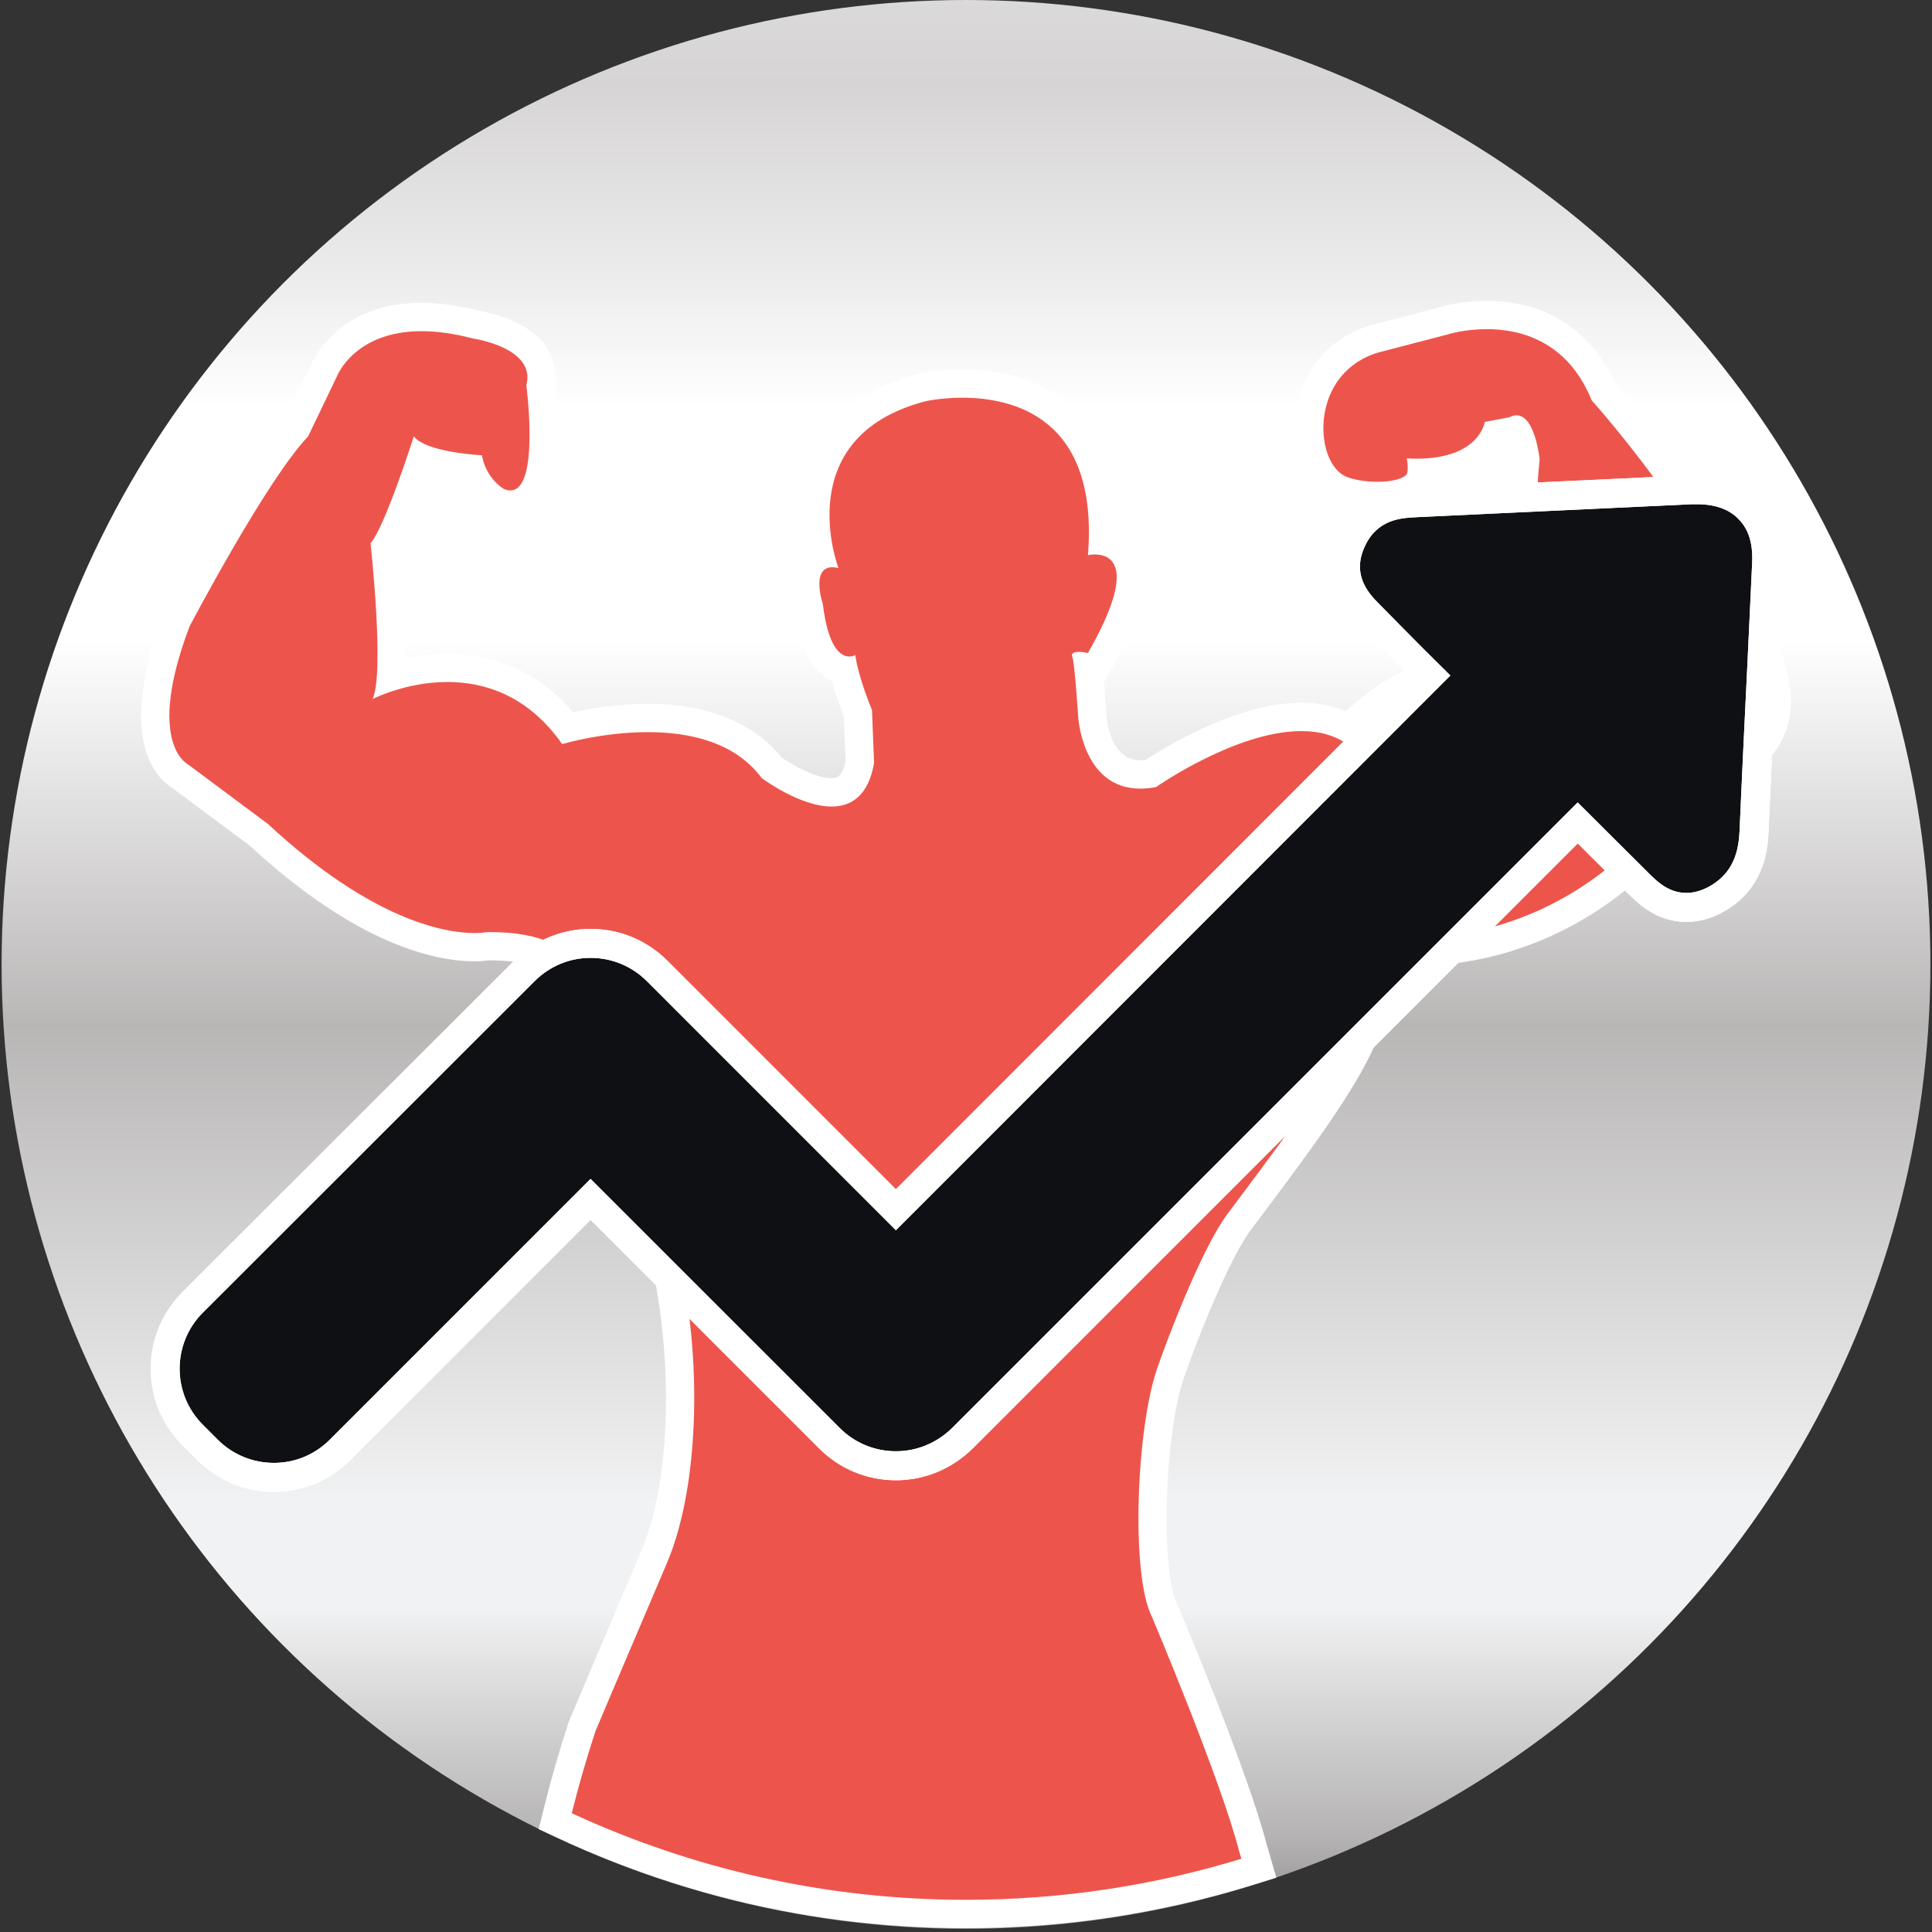
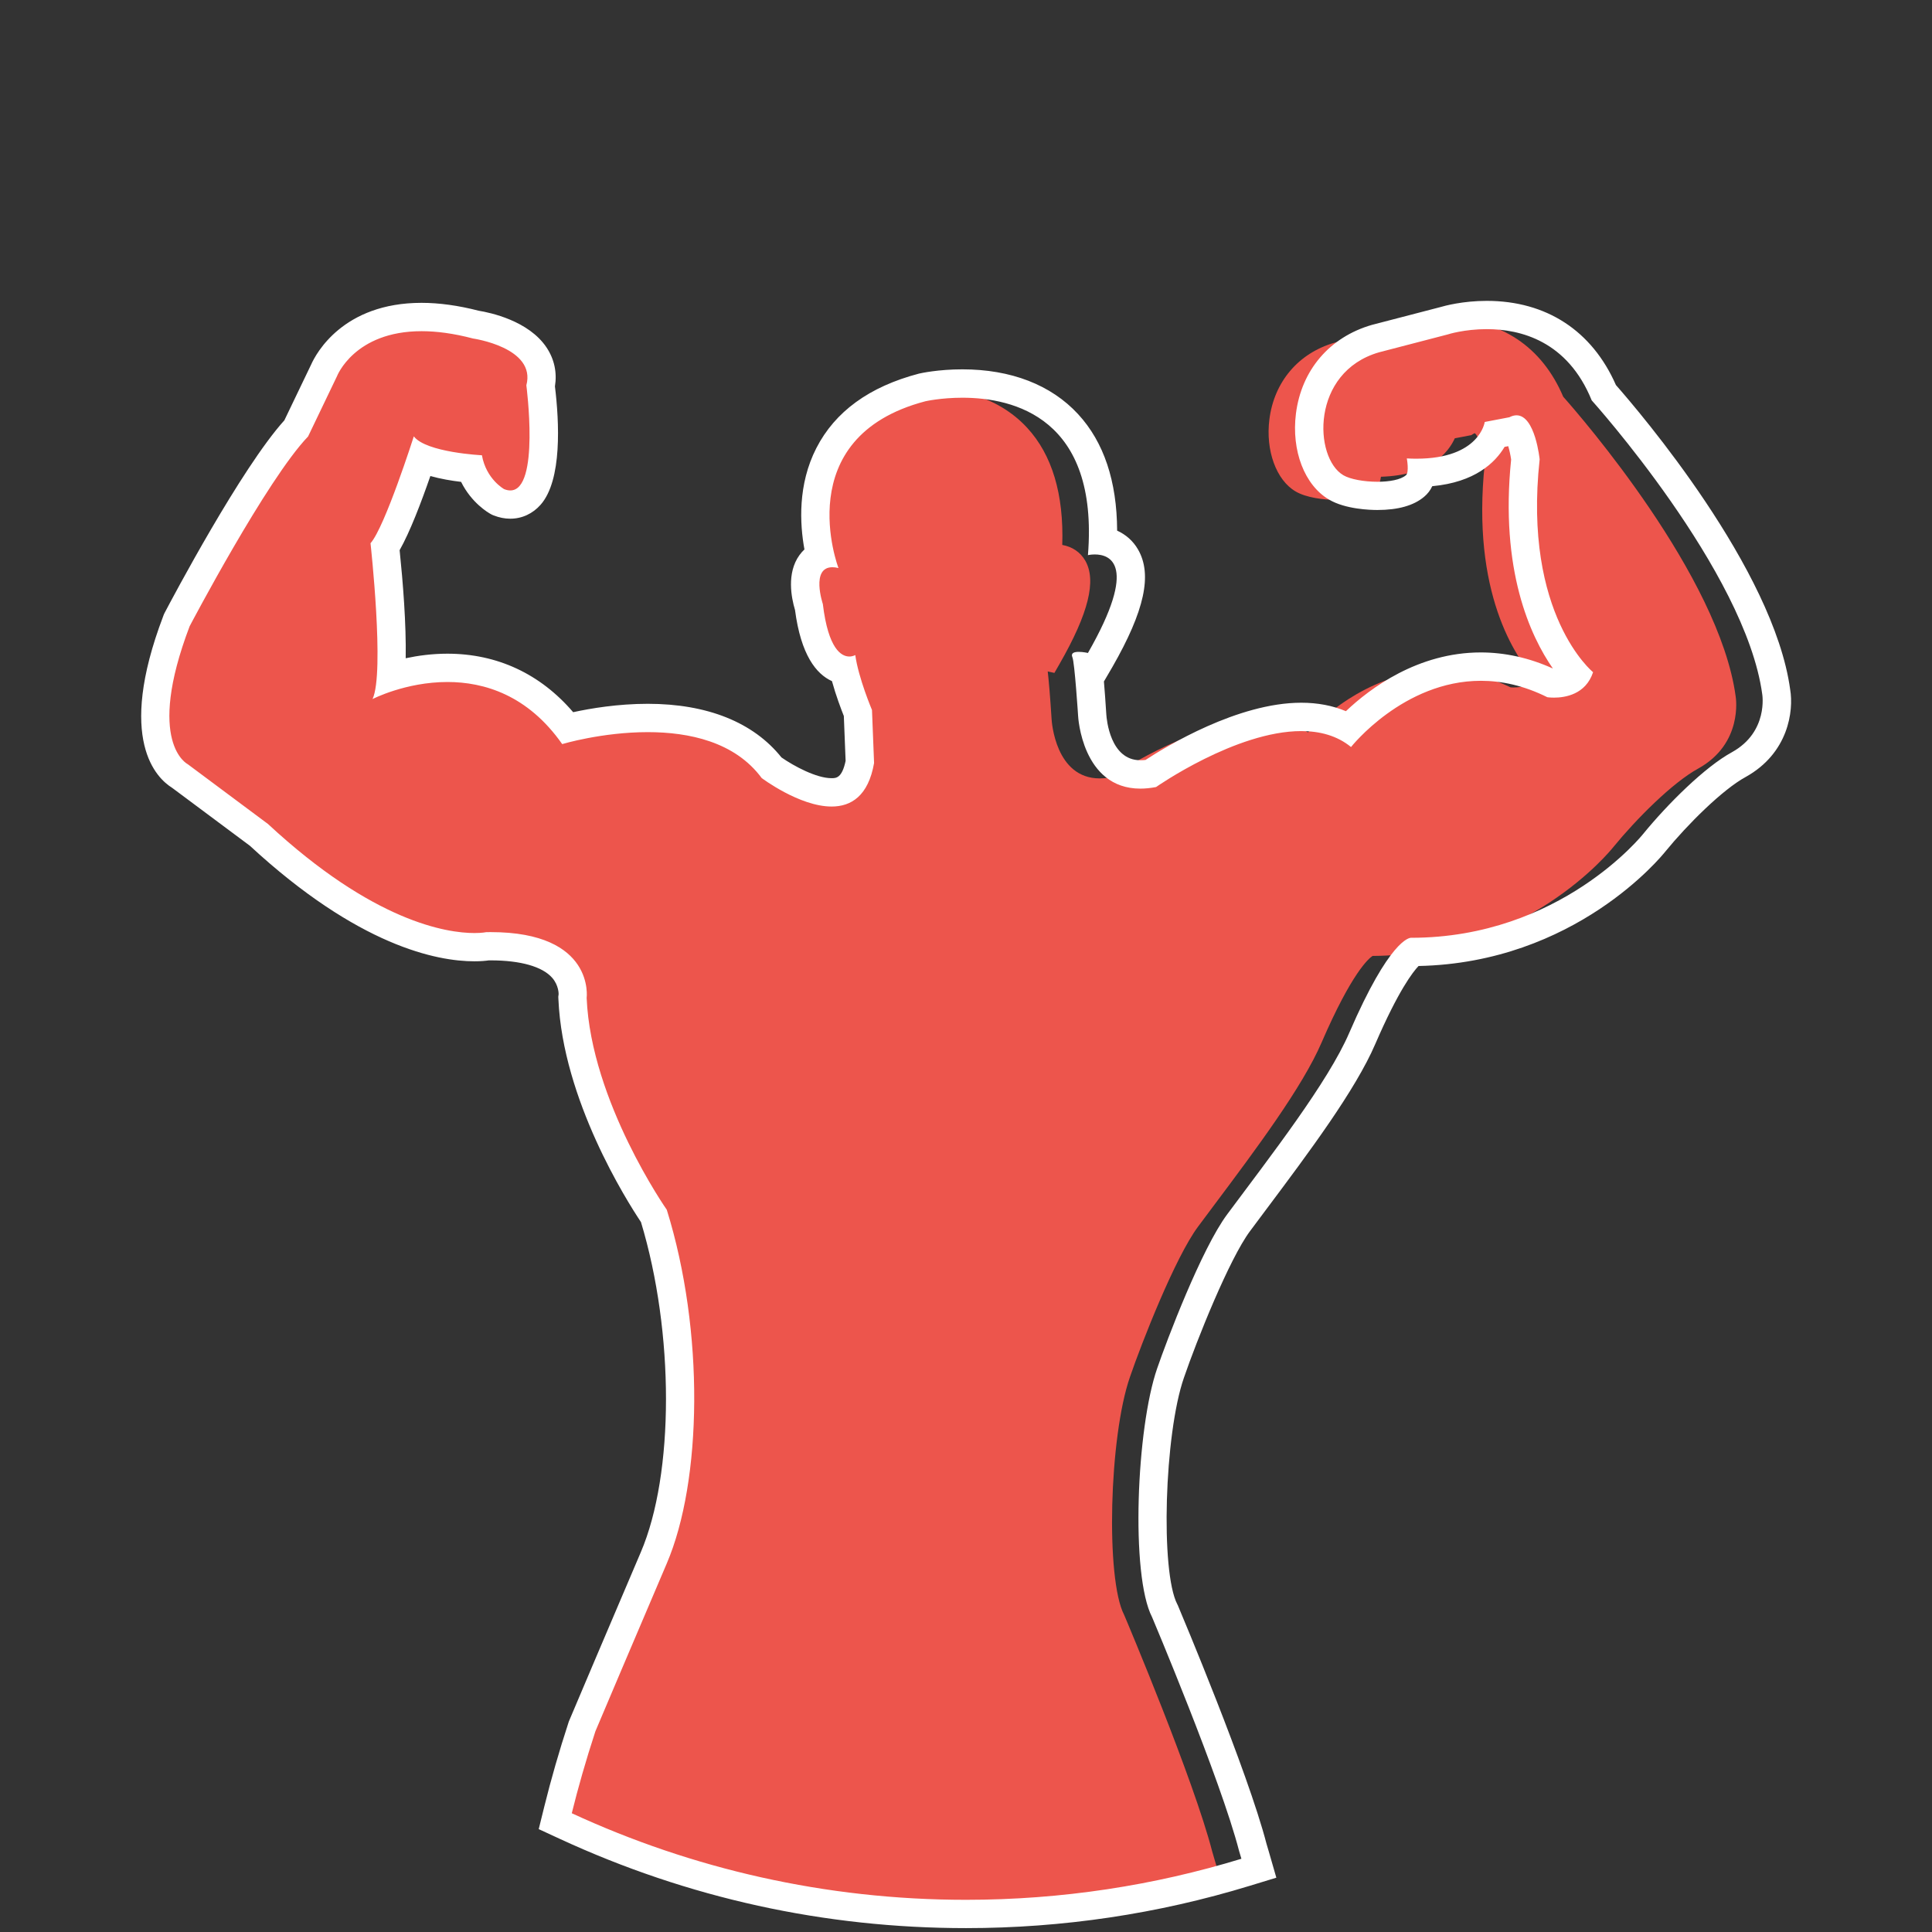
<svg xmlns="http://www.w3.org/2000/svg" version="1.1" id="Calque_1" x="0px" y="0px" width="100px" height="100px" viewBox="0 0 100 100" enable-background="new 0 0 100 100" xml:space="preserve">
  <rect x="0" y="0" width="100" height="100" fill="#333333" stroke="none" />
  <linearGradient id="SVGID_1_" gradientUnits="userSpaceOnUse" x1="545.32" y1="725.671" x2="545.32" y2="851.02" gradientTransform="matrix(1 0 0 1 -495.32 -739.92)">
    <stop offset="0" style="stop-color:#EAEAEA" />
    <stop offset="0.149" style="stop-color:#D6D4D5" />
    <stop offset="0.225" style="stop-color:#ECEBEC" />
    <stop offset="0.282" style="stop-color:#FFFFFF" />
    <stop offset="0.378" style="stop-color:#FFFFFF" />
    <stop offset="0.537" style="stop-color:#B9B6B6" />
    <stop offset="0.734" style="stop-color:#F1F2F3" />
    <stop offset="0.74" style="stop-color:#F1F2F3" />
    <stop offset="0.777" style="stop-color:#F1F2F3" />
    <stop offset="0.872" style="stop-color:#B5B3B4" />
    <stop offset="0.888" style="stop-color:#A5A2A3" />
    <stop offset="1" style="stop-color:#CCCBCC" />
  </linearGradient>
-   <circle fill="url(#SVGID_1_)" cx="50" cy="49.917" r="49.917" />
  <g>
    <g>
-       <path fill="#ED554C" d="M50.001,99.064c-7.213,0-14.182-1.53-20.712-4.549l-0.549-0.253l0.146-0.587    c0.348-1.406,0.752-2.811,1.236-4.292c0.021-0.058,2.377-5.619,3.718-8.751c1.809-4.227,1.809-11.813,0.007-17.696    c-0.545-0.801-3.988-6.058-4.213-11.249l-0.003-0.064l0.009-0.063c0.003-0.023,0.076-0.781-0.524-1.45    c-0.665-0.741-1.949-1.133-3.713-1.133l-0.165,0.001c-0.119,0.019-0.35,0.046-0.683,0.046c-1.471,0-5.503-0.569-11.183-5.84    l-4.059-3.019c-0.493-0.296-2.495-1.931-0.182-8.014c0.198-0.389,4.005-7.612,6.203-9.98l1.445-3.013    c0.021-0.06,1.097-2.75,5.041-2.75c0.873,0,1.831,0.136,2.848,0.404c0.147,0.016,2.193,0.34,3.018,1.586    c0.311,0.471,0.413,1.015,0.299,1.582c0.148,1.194,0.455,4.516-0.548,5.659c-0.274,0.312-0.628,0.477-1.024,0.477    c-0.19,0-0.388-0.04-0.585-0.117c-0.117-0.058-1.035-0.572-1.456-1.743c-0.694-0.062-1.739-0.208-2.554-0.548    c-0.451,1.346-1.265,3.63-1.885,4.607c0.13,1.239,0.447,4.604,0.293,6.713c0.752-0.234,1.779-0.462,2.933-0.462    c2.494,0,4.639,1.073,6.23,3.11c0.778-0.19,2.366-0.516,4.139-0.516c2.896,0,5.11,0.892,6.413,2.58    c0.561,0.402,1.999,1.271,3.101,1.27c0.545,0,1.2-0.181,1.464-1.571l-0.101-2.535c-0.138-0.34-0.512-1.296-0.732-2.222    c-0.948-0.179-1.554-1.276-1.803-3.266c-0.134-0.427-0.407-1.542,0.104-2.252c0.126-0.175,0.288-0.311,0.478-0.402    c-0.275-1.17-0.539-3.293,0.457-5.235c0.868-1.694,2.483-2.861,4.801-3.47c0.059-0.014,0.92-0.208,2.103-0.208    c1.611,0,3.865,0.361,5.455,2.084c1.292,1.4,1.902,3.438,1.818,6.064c0.521,0.095,0.935,0.374,1.186,0.807    c0.598,1.03,0.176,2.73-1.325,5.351l-0.268,0.467l-0.345-0.076c0.054,0.474,0.121,1.234,0.2,2.472    c0.008,0.132,0.2,3.064,2.49,3.064c0.168,0,0.346-0.015,0.53-0.043c0.776-0.521,4.542-2.934,7.796-2.934    c0.938,0,1.762,0.199,2.457,0.592c0.979-1.02,3.462-3.194,6.84-3.194c1.225,0,2.451,0.292,3.646,0.867    c0.038,0.002,0.088,0.005,0.145,0.005c0.515,0,0.891-0.148,1.125-0.44c-1-1.106-3.316-4.45-2.608-11.16    c-0.081-0.683-0.332-1.443-0.521-1.563l-0.095,0.049l-0.079,0.053l-0.857,0.164c-0.325,0.722-1.25,1.911-3.822,1.99    c-0.057,0.452-0.258,0.62-0.343,0.691c-0.492,0.419-1.329,0.508-1.943,0.508c-0.672,0-1.584-0.115-2.133-0.439    c-1-0.585-1.558-2.117-1.356-3.724c0.244-1.95,1.505-3.436,3.372-3.974l3.581-0.932c0.003-0.002,0.94-0.293,2.197-0.293    c2.813,0,4.959,1.427,6.06,4.022c0.913,1.028,8.076,9.272,8.925,15.508c0.013,0.077,0.386,2.448-1.934,3.735    c-1.333,0.727-3.21,2.614-4.393,4.061c-0.176,0.222-4.535,5.591-12.468,5.64c-0.197,0.129-1.075,0.868-2.632,4.469    c-0.994,2.317-3.402,5.535-5.527,8.374l-0.869,1.164c-1.188,1.591-2.921,6.013-3.528,7.786c-1.08,3.103-1.262,10.461-0.305,12.306    c0.17,0.396,3.601,8.528,4.563,12.257l0.313,1.071l-0.689,0.211C59.789,98.339,54.921,99.064,50.001,99.064z" />
+       <path fill="#ED554C" d="M50.001,99.064c-7.213,0-14.182-1.53-20.712-4.549l-0.549-0.253l0.146-0.587    c0.348-1.406,0.752-2.811,1.236-4.292c0.021-0.058,2.377-5.619,3.718-8.751c1.809-4.227,1.809-11.813,0.007-17.696    c-0.545-0.801-3.988-6.058-4.213-11.249l-0.003-0.064l0.009-0.063c0.003-0.023,0.076-0.781-0.524-1.45    c-0.665-0.741-1.949-1.133-3.713-1.133l-0.165,0.001c-0.119,0.019-0.35,0.046-0.683,0.046c-1.471,0-5.503-0.569-11.183-5.84    l-4.059-3.019c-0.493-0.296-2.495-1.931-0.182-8.014c0.198-0.389,4.005-7.612,6.203-9.98l1.445-3.013    c0.021-0.06,1.097-2.75,5.041-2.75c0.873,0,1.831,0.136,2.848,0.404c0.147,0.016,2.193,0.34,3.018,1.586    c0.311,0.471,0.413,1.015,0.299,1.582c0.148,1.194,0.455,4.516-0.548,5.659c-0.274,0.312-0.628,0.477-1.024,0.477    c-0.19,0-0.388-0.04-0.585-0.117c-0.117-0.058-1.035-0.572-1.456-1.743c-0.694-0.062-1.739-0.208-2.554-0.548    c-0.451,1.346-1.265,3.63-1.885,4.607c0.13,1.239,0.447,4.604,0.293,6.713c0.752-0.234,1.779-0.462,2.933-0.462    c2.494,0,4.639,1.073,6.23,3.11c0.778-0.19,2.366-0.516,4.139-0.516c2.896,0,5.11,0.892,6.413,2.58    c0.561,0.402,1.999,1.271,3.101,1.27c0.545,0,1.2-0.181,1.464-1.571l-0.101-2.535c-0.138-0.34-0.512-1.296-0.732-2.222    c-0.948-0.179-1.554-1.276-1.803-3.266c-0.134-0.427-0.407-1.542,0.104-2.252c0.126-0.175,0.288-0.311,0.478-0.402    c-0.275-1.17-0.539-3.293,0.457-5.235c0.868-1.694,2.483-2.861,4.801-3.47c1.611,0,3.865,0.361,5.455,2.084c1.292,1.4,1.902,3.438,1.818,6.064c0.521,0.095,0.935,0.374,1.186,0.807    c0.598,1.03,0.176,2.73-1.325,5.351l-0.268,0.467l-0.345-0.076c0.054,0.474,0.121,1.234,0.2,2.472    c0.008,0.132,0.2,3.064,2.49,3.064c0.168,0,0.346-0.015,0.53-0.043c0.776-0.521,4.542-2.934,7.796-2.934    c0.938,0,1.762,0.199,2.457,0.592c0.979-1.02,3.462-3.194,6.84-3.194c1.225,0,2.451,0.292,3.646,0.867    c0.038,0.002,0.088,0.005,0.145,0.005c0.515,0,0.891-0.148,1.125-0.44c-1-1.106-3.316-4.45-2.608-11.16    c-0.081-0.683-0.332-1.443-0.521-1.563l-0.095,0.049l-0.079,0.053l-0.857,0.164c-0.325,0.722-1.25,1.911-3.822,1.99    c-0.057,0.452-0.258,0.62-0.343,0.691c-0.492,0.419-1.329,0.508-1.943,0.508c-0.672,0-1.584-0.115-2.133-0.439    c-1-0.585-1.558-2.117-1.356-3.724c0.244-1.95,1.505-3.436,3.372-3.974l3.581-0.932c0.003-0.002,0.94-0.293,2.197-0.293    c2.813,0,4.959,1.427,6.06,4.022c0.913,1.028,8.076,9.272,8.925,15.508c0.013,0.077,0.386,2.448-1.934,3.735    c-1.333,0.727-3.21,2.614-4.393,4.061c-0.176,0.222-4.535,5.591-12.468,5.64c-0.197,0.129-1.075,0.868-2.632,4.469    c-0.994,2.317-3.402,5.535-5.527,8.374l-0.869,1.164c-1.188,1.591-2.921,6.013-3.528,7.786c-1.08,3.103-1.262,10.461-0.305,12.306    c0.17,0.396,3.601,8.528,4.563,12.257l0.313,1.071l-0.689,0.211C59.789,98.339,54.921,99.064,50.001,99.064z" />
      <path fill="#FFFFFF" d="M76.954,17.036c1.746,0,4.184,0.613,5.432,3.686c0,0,7.961,8.84,8.827,15.212c0,0,0.33,1.946-1.563,2.997    c-1.412,0.77-3.336,2.686-4.604,4.238c0,0-4.27,5.371-12.01,5.371c0,0-0.002,0-0.006,0c-0.082,0-1.111,0.101-3.189,4.91    c-1.1,2.563-4.107,6.423-6.313,9.392c-1.339,1.792-3.145,6.561-3.633,7.985c-1.072,3.079-1.388,10.71-0.262,12.88    c0,0,3.544,8.384,4.503,12.103c0.01,0.034,0.055,0.177,0.119,0.399c-4.51,1.379-9.294,2.125-14.255,2.125    c-7.288,0-14.197-1.612-20.405-4.481c0.323-1.307,0.721-2.707,1.222-4.24c0,0,2.354-5.56,3.695-8.69    c1.827-4.27,1.961-12.004,0-18.307c0,0-3.916-5.59-4.147-10.958c0,0,0.454-3.412-4.963-3.412c-0.076,0-0.154,0-0.232,0.002    c0,0-0.21,0.046-0.615,0.046c-1.417,0-5.211-0.565-10.685-5.645l-4.155-3.096c0,0-2.2-1.088,0.101-7.14    c0,0,3.993-7.598,6.13-9.821l1.495-3.116c0,0,0.895-2.335,4.381-2.334c0.759,0,1.64,0.11,2.661,0.379c0,0,3.283,0.467,2.761,2.423    c0,0,0.715,5.441-0.83,5.441c-0.097,0-0.202-0.021-0.317-0.066c0,0-0.931-0.509-1.153-1.755c0,0-2.887-0.14-3.525-0.978    c0,0-1.499,4.702-2.241,5.532c0,0,0.741,6.712,0.105,8.065c0,0,1.706-0.883,3.878-0.883c1.9,0,4.158,0.677,5.938,3.214    c0,0,2.057-0.619,4.431-0.619c2.125,0,4.505,0.496,5.894,2.375c0,0,1.956,1.476,3.62,1.476c1.002,0,1.899-0.536,2.198-2.251    l-0.108-2.746c0,0-0.701-1.654-0.865-2.844c0,0-0.124,0.076-0.307,0.076c-0.402,0-1.091-0.367-1.372-2.719    c0,0-0.638-1.903,0.496-1.902c0.093,0,0.196,0.012,0.313,0.04c0,0-2.599-6.768,4.497-8.63c0,0,0.804-0.184,1.917-0.184    c2.656,0,7.069,1.048,6.499,8.147c0,0,0.149-0.035,0.354-0.035c0.763,0,2.287,0.488-0.354,5.099c0,0-0.251-0.057-0.477-0.057    c-0.224,0-0.422,0.055-0.329,0.276c0.119,0.261,0.298,3.054,0.298,3.054s0.192,3.749,3.221,3.749c0.251,0,0.521-0.026,0.813-0.082    c0,0,4.133-2.896,7.514-2.896c0.956,0,1.852,0.231,2.577,0.825c0,0,2.705-3.428,6.72-3.428c1.063,0,2.219,0.241,3.439,0.849    c0,0,0.139,0.022,0.351,0.022c0.562,0,1.637-0.159,2.019-1.316c0,0-3.642-2.952-2.766-11.017c0,0-0.227-2.28-1.197-2.28    c-0.113,0-0.236,0.031-0.371,0.101l-1.275,0.244c0,0-0.253,1.901-3.539,1.901c-0.157,0-0.321-0.004-0.493-0.014    c0,0,0.133,0.721-0.047,0.871c-0.276,0.236-0.862,0.337-1.474,0.337c-0.687,0-1.406-0.128-1.762-0.337    c-1.538-0.901-1.698-5.342,1.847-6.364l3.563-0.927C74.941,17.306,75.795,17.036,76.954,17.036 M76.954,15.573v1.463V15.573    c-1.235,0-2.179,0.256-2.409,0.324l-3.535,0.919c-2.194,0.632-3.65,2.346-3.933,4.596c-0.24,1.918,0.448,3.706,1.715,4.447    c0.847,0.5,2.128,0.538,2.501,0.538c1.072,0,1.888-0.231,2.423-0.687c0.178-0.149,0.318-0.331,0.418-0.545    c2.208-0.204,3.254-1.214,3.743-2.035l0.189-0.036c0.061,0.205,0.117,0.457,0.15,0.691c-0.583,5.717,0.985,9.126,2.161,10.817    c-1.221-0.552-2.475-0.831-3.731-0.832c-3.259,0-5.738,1.86-6.982,3.041c-0.688-0.291-1.462-0.438-2.314-0.438    c-3.282,0-6.992,2.264-8.059,2.962c-0.093,0.01-0.183,0.015-0.268,0.015c-1.564,0-1.744-2.126-1.76-2.369    c-0.045-0.705-0.086-1.263-0.124-1.707l0.441-0.755c1.666-2.91,2.074-4.785,1.323-6.081c-0.253-0.437-0.626-0.768-1.08-0.972    c-0.011-2.562-0.688-4.585-2.02-6.029c-1.4-1.518-3.474-2.32-5.993-2.32c-1.242,0-2.145,0.198-2.243,0.221    c-2.572,0.674-4.344,1.967-5.312,3.854c-0.967,1.886-0.86,3.915-0.617,5.247c-0.095,0.089-0.182,0.188-0.261,0.298    c-0.668,0.928-0.418,2.2-0.227,2.835c0.305,2.327,1.097,3.317,1.912,3.683c0.205,0.743,0.469,1.438,0.615,1.806l0.092,2.322    c-0.187,0.896-0.498,0.896-0.729,0.896c-0.78,0-1.938-0.62-2.591-1.074c-1.452-1.817-3.84-2.776-6.923-2.776    c-1.546,0-2.961,0.238-3.859,0.434c-1.7-1.985-3.933-3.028-6.51-3.028c-0.786,0-1.52,0.099-2.158,0.236    c0.031-1.78-0.145-3.959-0.314-5.594c0.529-0.931,1.115-2.465,1.591-3.838c0.528,0.149,1.083,0.243,1.591,0.303    c0.541,1.092,1.403,1.593,1.525,1.66l0.081,0.044l0.085,0.034c0.284,0.112,0.571,0.168,0.854,0.168    c0.604,0,1.163-0.258,1.574-0.727c1.116-1.272,0.962-4.279,0.738-6.121c0.115-0.716-0.03-1.404-0.429-2.006    c-0.925-1.398-2.933-1.816-3.519-1.911c-1.049-0.271-2.044-0.408-2.957-0.408c-4.07,0-5.464,2.637-5.708,3.182l-1.392,2.899    c-2.232,2.472-5.794,9.197-6.202,9.974L8.479,31.81l-0.031,0.083c-2.442,6.424-0.32,8.401,0.459,8.883l4.026,3    c5.629,5.203,9.695,5.981,11.622,5.981c0.33,0,0.58-0.024,0.74-0.047l0.107-0.001c1.54,0,2.67,0.321,3.18,0.903    c0.346,0.395,0.333,0.848,0.332,0.852l-0.017,0.128l0.006,0.129c0.225,5.207,3.544,10.442,4.274,11.535    c1.727,5.72,1.728,13.028-0.011,17.09c-1.342,3.133-3.697,8.696-3.697,8.696l-0.024,0.057l-0.02,0.06    c-0.489,1.498-0.898,2.919-1.251,4.343l-0.29,1.173l1.097,0.507c6.628,3.063,13.7,4.617,21.02,4.617    c4.992,0,9.933-0.736,14.683-2.189l1.379-0.421l-0.4-1.386c-0.048-0.163-0.085-0.286-0.106-0.357    c-0.977-3.78-4.428-11.961-4.574-12.308l-0.021-0.053l-0.027-0.051c-0.878-1.692-0.668-8.814,0.345-11.725    c0.666-1.943,2.351-6.155,3.424-7.591c0.28-0.378,0.571-0.767,0.87-1.165c2.149-2.872,4.586-6.126,5.614-8.525    c1.195-2.764,1.948-3.728,2.236-4.028c8.107-0.171,12.58-5.682,12.77-5.92c1.162-1.422,2.972-3.216,4.159-3.863    c2.219-1.232,2.492-3.424,2.306-4.526C91.808,29.445,84.846,21.3,83.64,19.93C82.404,17.118,80.04,15.573,76.954,15.573    L76.954,15.573z" />
    </g>
  </g>
  <g>
-     <path fill="#0F1014" stroke="#FFFFFF" stroke-width="1.5" stroke-miterlimit="10" d="M14.18,76.469   c-1.301,0-2.522-0.505-3.44-1.423l-0.77-0.771c-1.893-1.893-1.893-4.971,0-6.864l17.176-17.159   c0.918-0.917,2.135-1.423,3.424-1.423c1.299,0,2.521,0.505,3.439,1.422l12.363,12.365l27.634-27.649   c-0.659-0.651-1.313-1.311-1.964-1.97l-1.188-1.205c-0.494-0.494-1.82-1.818-0.896-3.817c0.168-0.378,0.388-0.702,0.665-0.983   c0.877-0.878,1.942-0.935,2.647-0.972c2.383-0.109,4.717-0.22,7.053-0.332c2.406-0.115,4.812-0.229,7.222-0.339l0.303-0.001   c1.144,0,2.078,0.354,2.704,1.023c0.646,0.666,0.949,1.615,0.887,2.809l-0.271,5.779c-0.132,2.706-0.265,5.4-0.38,8.094   c-0.037,0.792-0.192,1.946-1.105,2.856c-0.238,0.239-0.521,0.45-0.867,0.643c-0.517,0.279-1.017,0.413-1.535,0.413   c-1.229,0-2.017-0.785-2.486-1.254l-3.132-3.119L49.812,74.443c-0.936,0.918-2.154,1.423-3.438,1.423   c-1.302,0-2.522-0.507-3.438-1.423L30.567,62.079L17.603,75.046C16.685,75.964,15.469,76.469,14.18,76.469z" />
    <g>
-       <path fill="#FFFFFF" d="M87.848,26.1c0.937,0,1.673,0.268,2.156,0.786c0.521,0.535,0.735,1.287,0.687,2.257l-0.217,4.632    c-0.15,3.094-0.303,6.171-0.436,9.248c-0.034,0.719-0.166,1.64-0.887,2.357c-0.201,0.202-0.437,0.37-0.703,0.52    c-0.402,0.218-0.783,0.318-1.17,0.318c-0.92,0-1.521-0.602-1.959-1.037l-3.66-3.646L49.28,73.913    c-0.783,0.771-1.805,1.203-2.908,1.203s-2.141-0.433-2.909-1.203L30.567,61.02L17.071,74.516c-0.77,0.77-1.789,1.203-2.893,1.203    s-2.142-0.435-2.91-1.203l-0.77-0.77c-1.605-1.605-1.605-4.197,0-5.805l17.175-17.158c0.771-0.769,1.79-1.204,2.894-1.204    c1.104,0,2.141,0.435,2.912,1.204l12.893,12.895l28.699-28.714c-0.838-0.82-1.672-1.655-2.494-2.492l-1.188-1.205    c-0.468-0.467-1.452-1.455-0.751-2.976c0.135-0.302,0.303-0.552,0.518-0.77c0.686-0.686,1.557-0.718,2.192-0.752    c4.748-0.217,9.481-0.452,14.229-0.668C87.665,26.1,87.764,26.1,87.848,26.1 M87.848,24.6h-0.269h-0.034l-0.034,0.001    c-2.41,0.11-4.816,0.225-7.224,0.339c-2.334,0.111-4.669,0.222-7.007,0.329c-0.769,0.041-2.107,0.111-3.187,1.19    c-0.348,0.352-0.614,0.748-0.825,1.218c-0.75,1.625-0.396,3.194,1.061,4.649l1.18,1.197c0.498,0.507,0.975,0.986,1.436,1.446    L46.372,61.557L34.54,49.723c-1.063-1.06-2.475-1.643-3.973-1.643c-1.49,0-2.894,0.583-3.953,1.643L9.44,66.88    c-2.186,2.187-2.186,5.742,0,7.927l0.77,0.771c1.059,1.06,2.469,1.644,3.971,1.644c1.489,0,2.895-0.584,3.952-1.644l12.435-12.437    l11.834,11.834c1.059,1.059,2.469,1.643,3.971,1.643c1.482,0,2.889-0.58,3.961-1.633l31.328-31.33l2.601,2.59    c0.519,0.516,1.479,1.474,3.017,1.474c0.647,0,1.265-0.163,1.885-0.499c0.424-0.237,0.764-0.489,1.054-0.781    c1.093-1.09,1.276-2.431,1.32-3.344c0.116-2.701,0.247-5.396,0.38-8.101l0.056-1.146l0.216-4.635    c0.074-1.402-0.299-2.54-1.106-3.373C90.562,25.286,89.562,24.6,87.848,24.6L87.848,24.6z" />
-     </g>
+       </g>
  </g>
</svg>